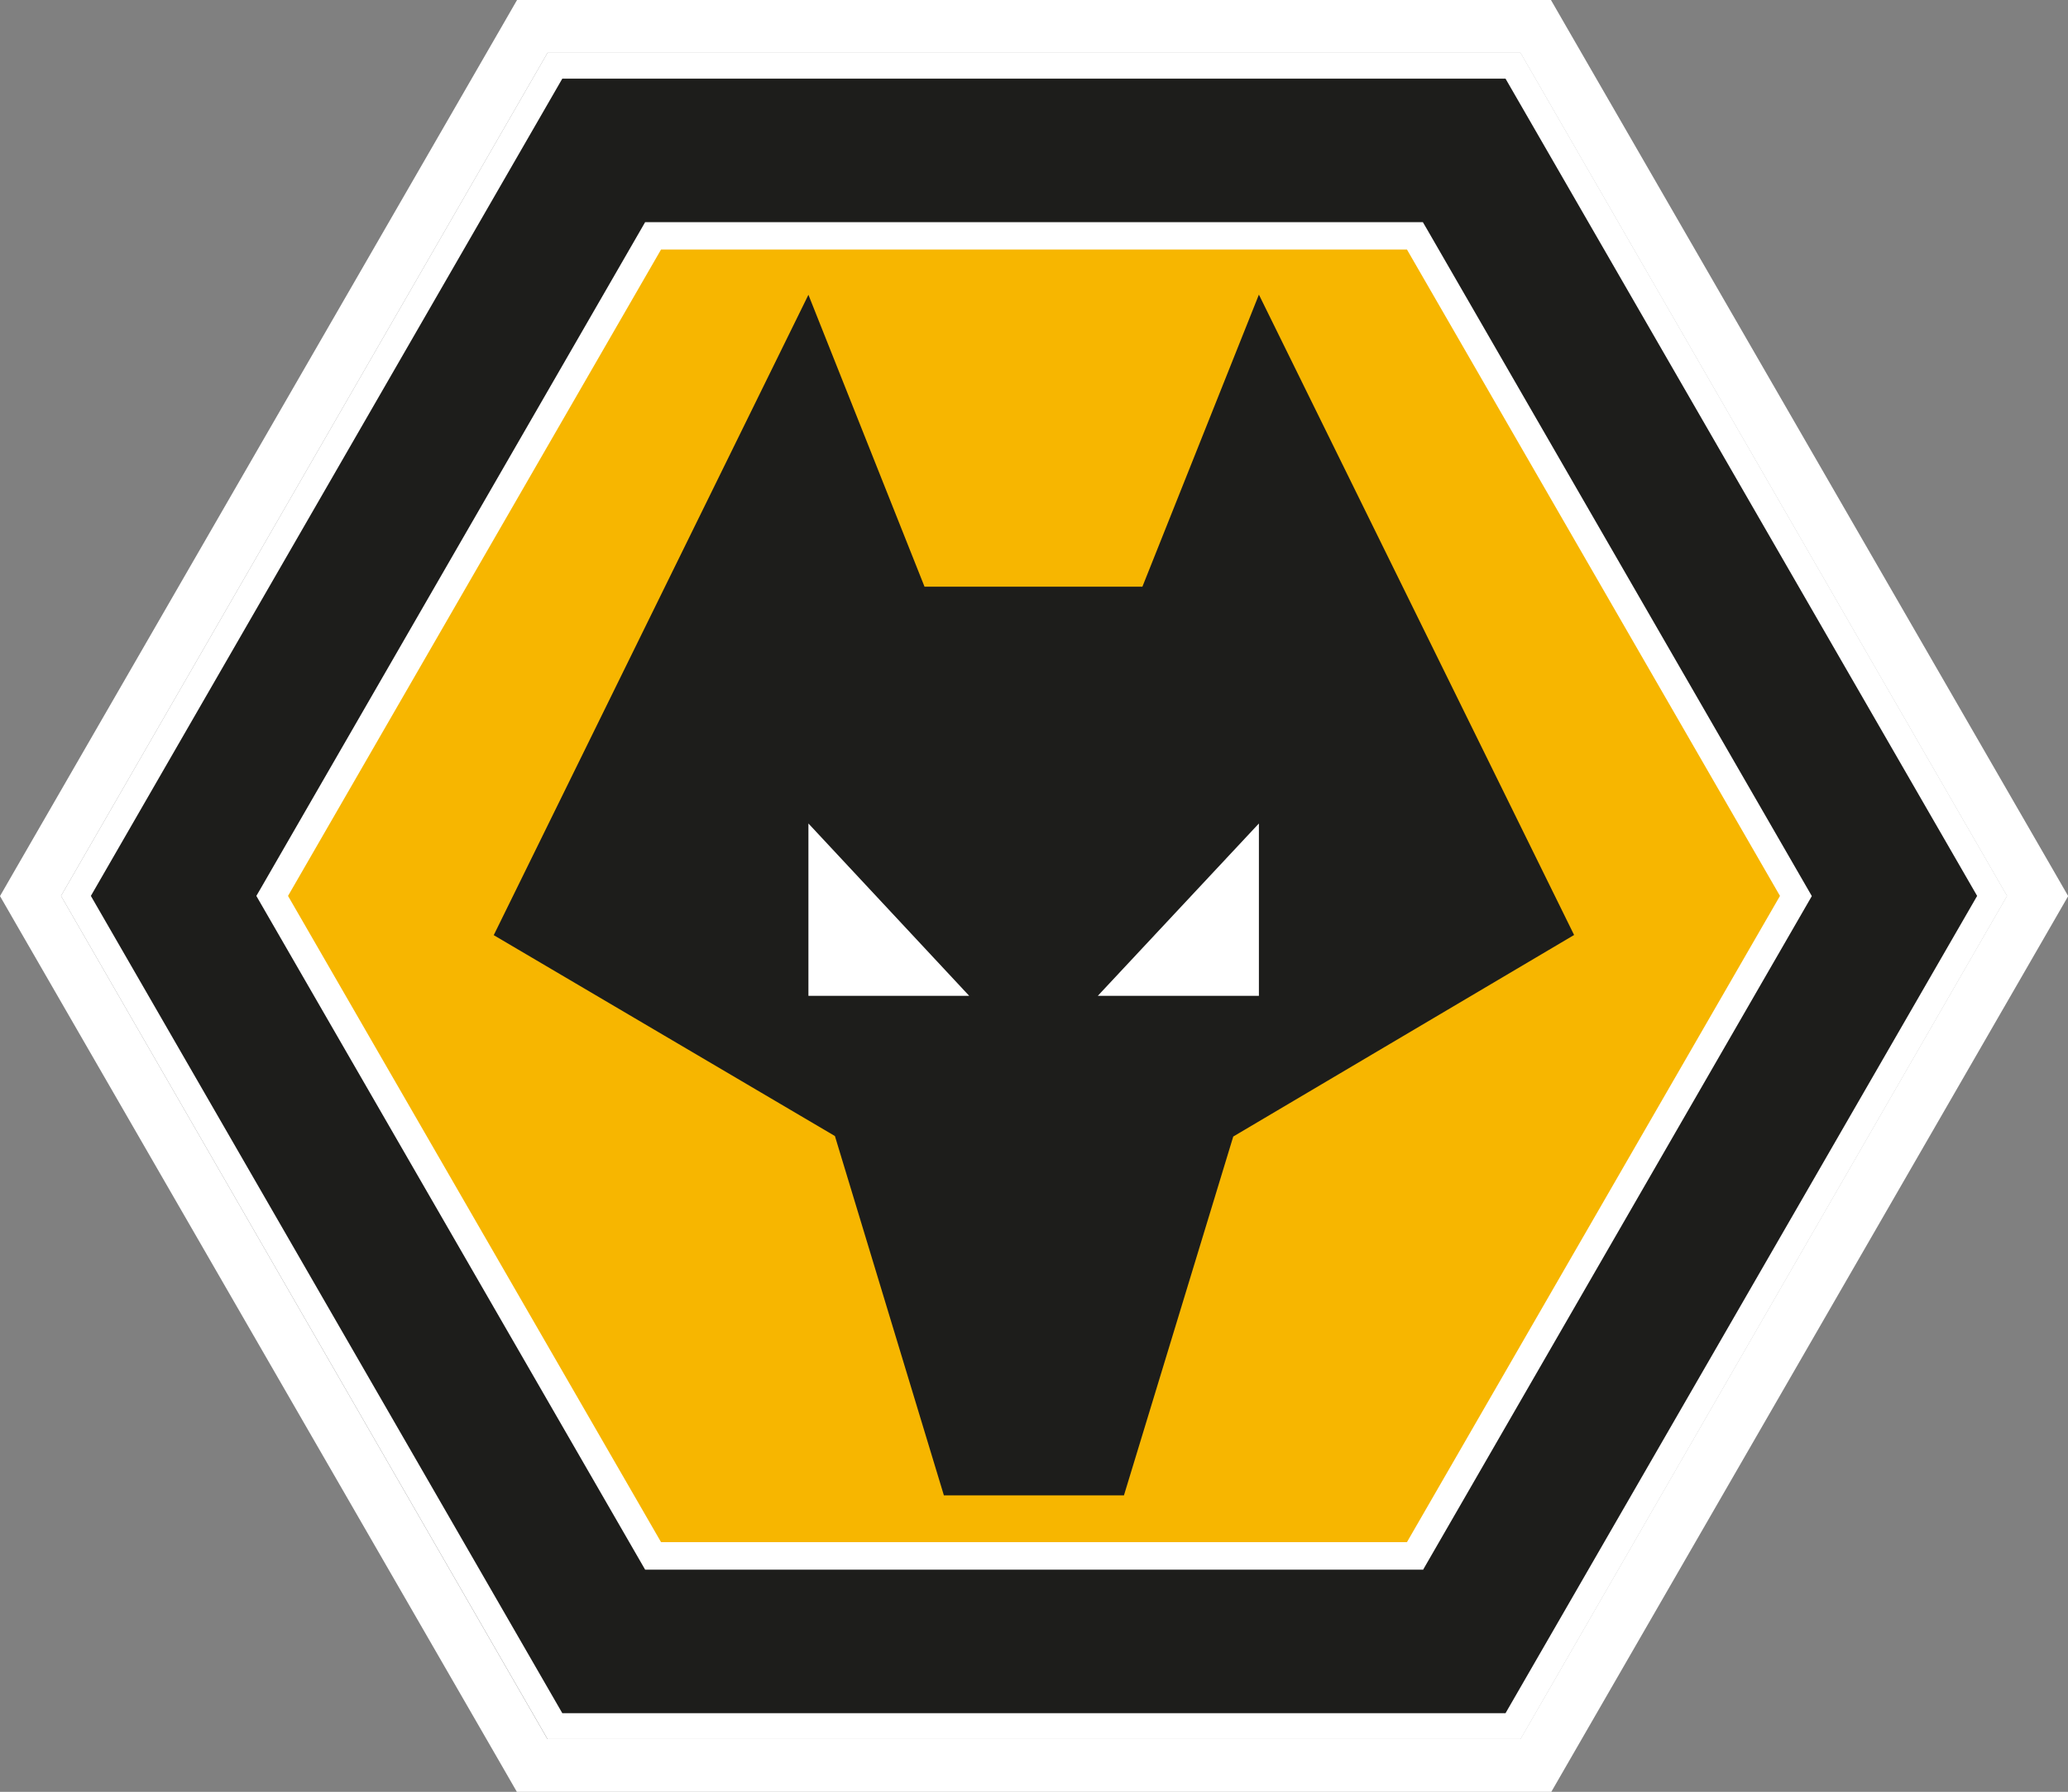
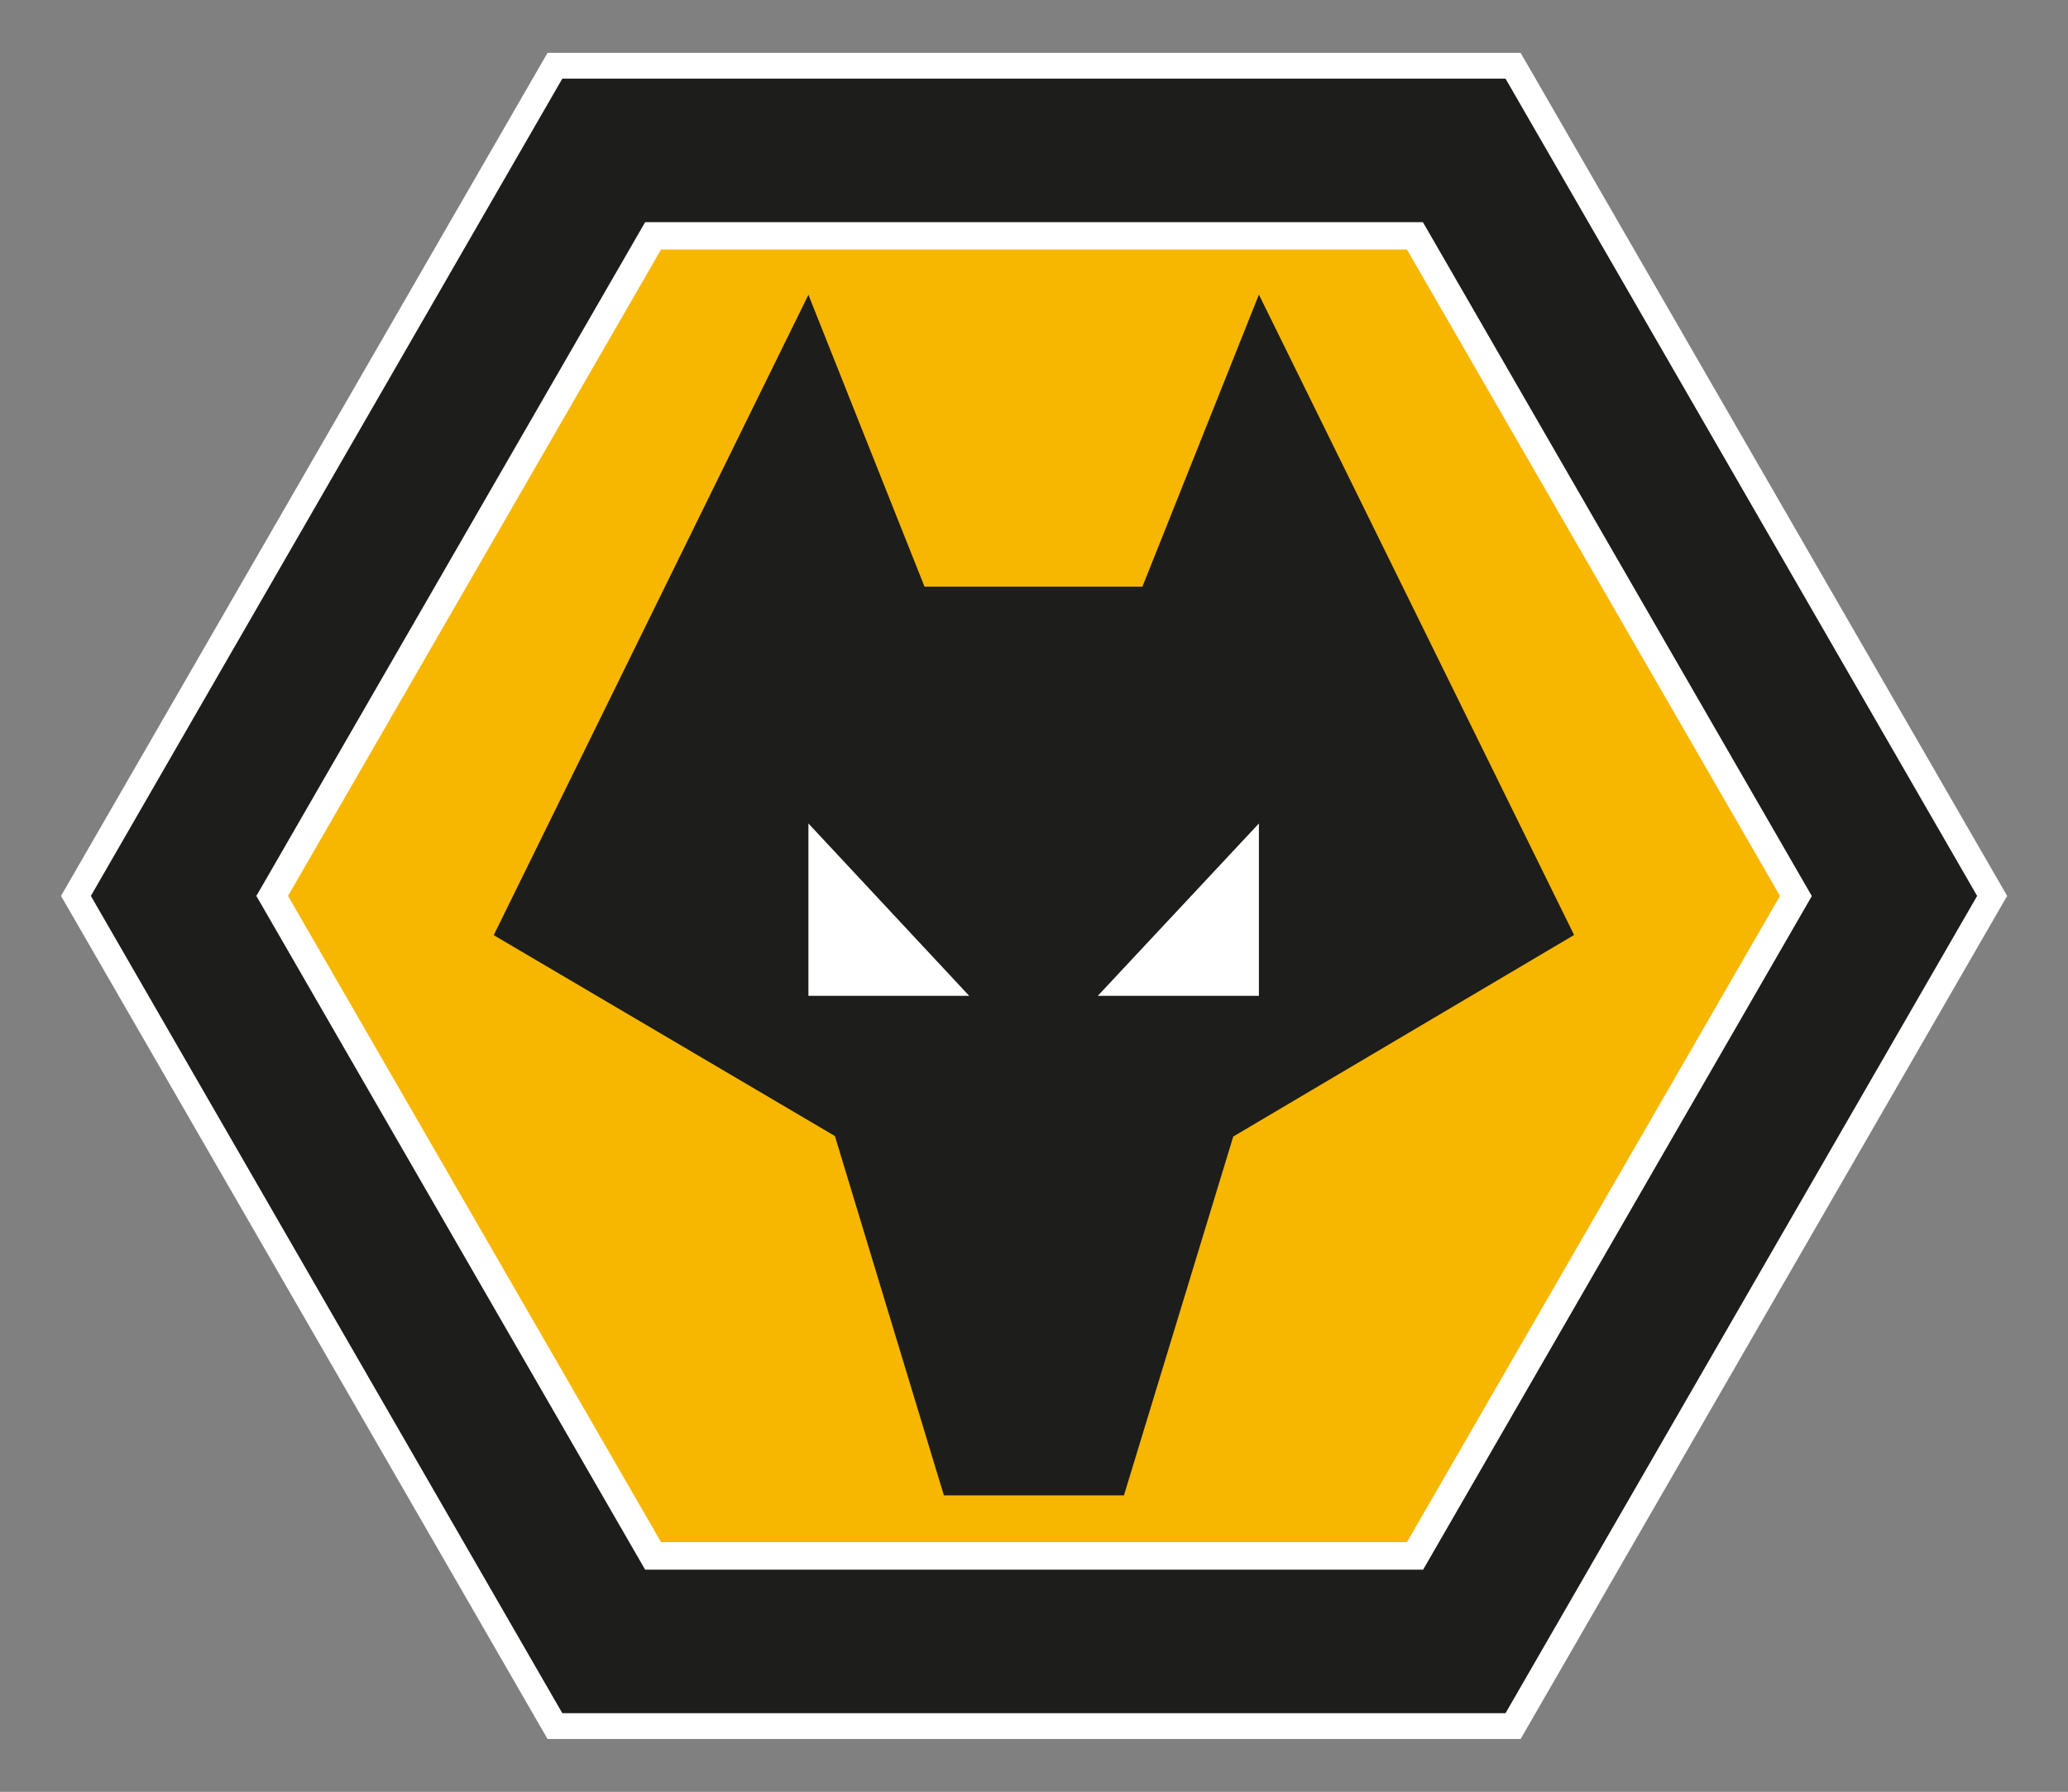
<svg xmlns="http://www.w3.org/2000/svg" id="Layer_2" data-name="Layer 2" viewBox="0 0 123.35 106.86">
  <rect x="0" y="0" width="123.35" height="106.86" fill="#808080" stroke="none" />
  <defs>
    <style>
      .cls-1 {
        fill: #f7b600;
      }

      .cls-1, .cls-2, .cls-3, .cls-4 {
        stroke-width: 0px;
      }

      .cls-2 {
        fill: none;
      }

      .cls-3 {
        fill: #fff;
      }

      .cls-5 {
        clip-path: url(#clippath);
      }

      .cls-4 {
        fill: #1d1d1b;
      }
    </style>
    <clipPath id="clippath">
      <rect class="cls-2" width="123.35" height="106.86" />
    </clipPath>
  </defs>
  <g id="Layer_1-2" data-name="Layer 1">
    <g class="cls-5">
      <g>
        <path class="cls-3" d="m32.66,103.71L3.64,53.43,32.66,3.15h58.04l29.02,50.28-29.02,50.28h-58.04Z" />
-         <path class="cls-3" d="m90.69,3.15l29.02,50.28-29.02,50.28h-58.04L3.64,53.43,32.66,3.15h58.03m1.82-3.15H30.84l-.91,1.58L.91,51.86l-.91,1.58.91,1.58,29.02,50.28.91,1.58h61.68l.91-1.58,29.02-50.28.91-1.58-.91-1.58L93.42,1.58l-.91-1.58Z" />
-         <path class="cls-4" d="m33.54,102.17L5.42,53.43,33.54,4.69h56.26l28.13,48.74-28.13,48.74h-56.26Z" />
+         <path class="cls-4" d="m33.54,102.17L5.42,53.43,33.54,4.69h56.26l28.13,48.74-28.13,48.74Z" />
        <path class="cls-1" d="m38.95,92.8l-22.72-39.36L38.95,14.07h45.44l22.72,39.37-22.72,39.36h-45.44Z" />
        <path class="cls-3" d="m39.43,91.97h44.49l22.25-38.54-22.25-38.55h-44.49l-22.25,38.55,22.25,38.54Zm45.44,1.64h-46.39L15.29,53.43l.24-.41L38.48,13.25h46.39l.24.41,22.96,39.78-23.19,40.18h0Z" />
        <path class="cls-4" d="m55.15,34.99h12.99l6.95-17.42,18.8,38.19-20.33,12.02-6.52,21.4h-10.74l-6.5-21.43-20.35-11.98,18.77-38.19,6.93,17.42Z" />
        <path class="cls-3" d="m57.81,59.39l-9.59-10.28v10.28h9.59Zm17.28-10.28v10.28h-9.61l9.61-10.28Z" />
      </g>
    </g>
  </g>
</svg>